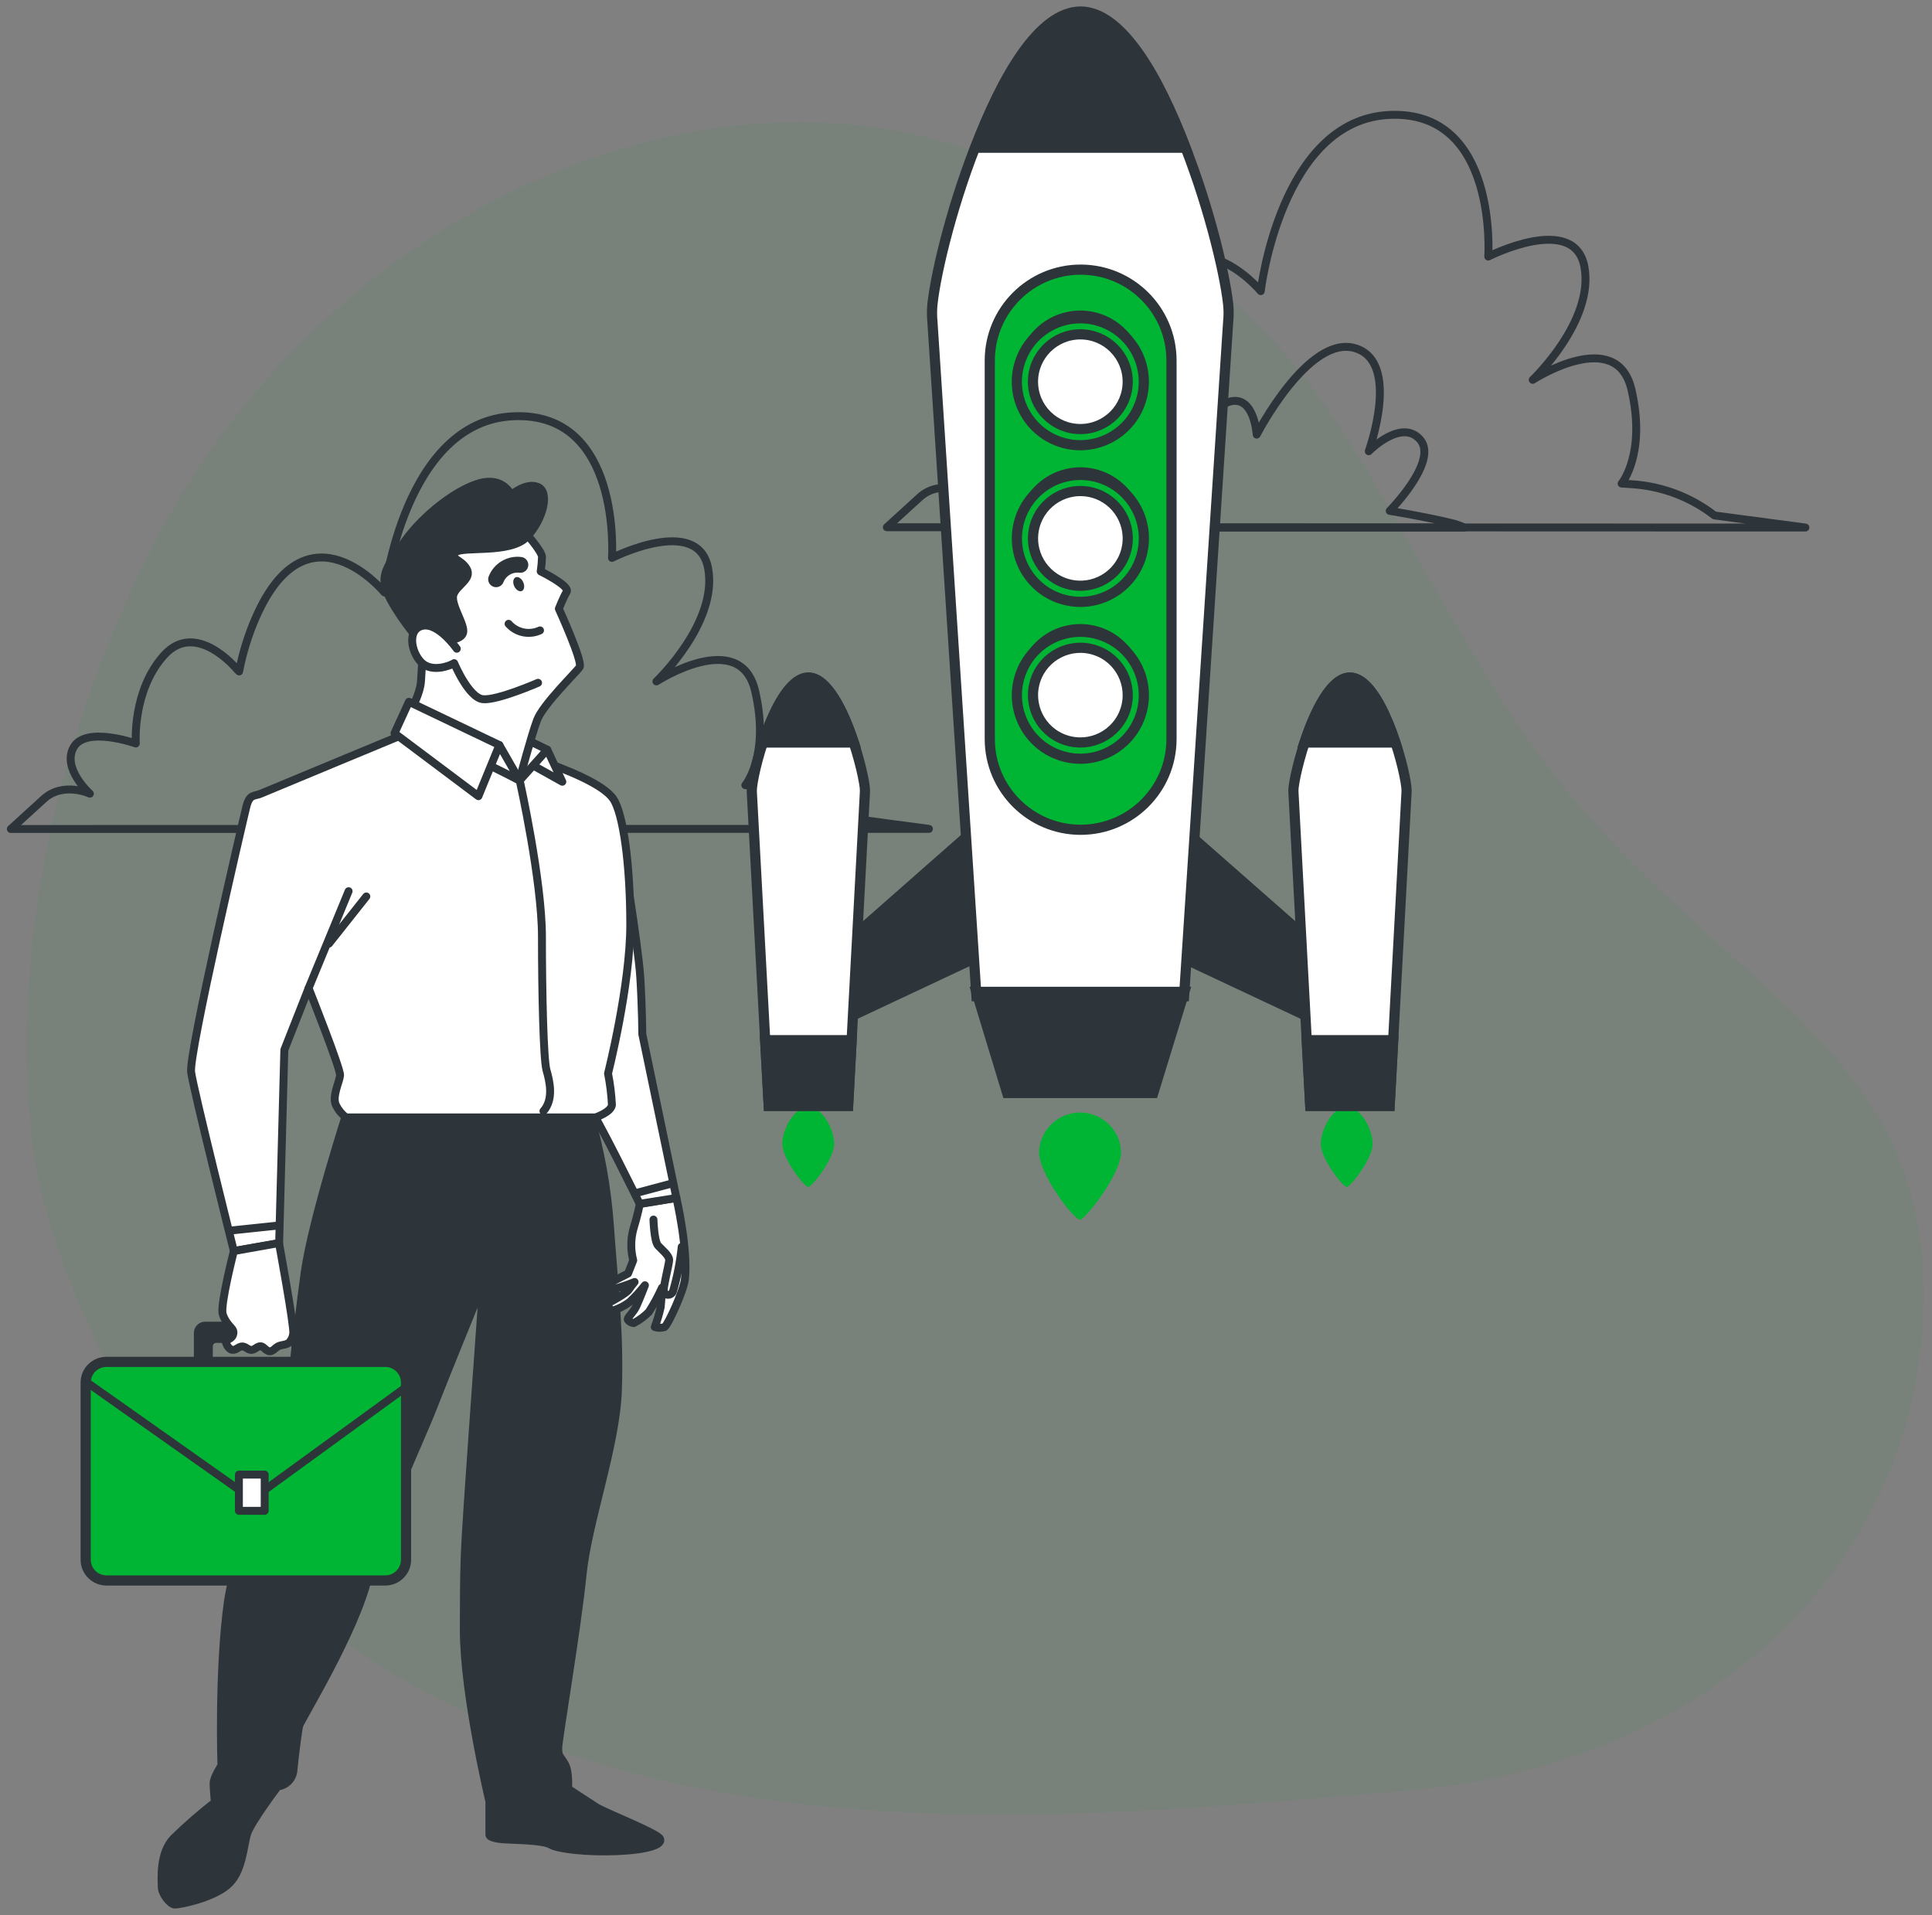
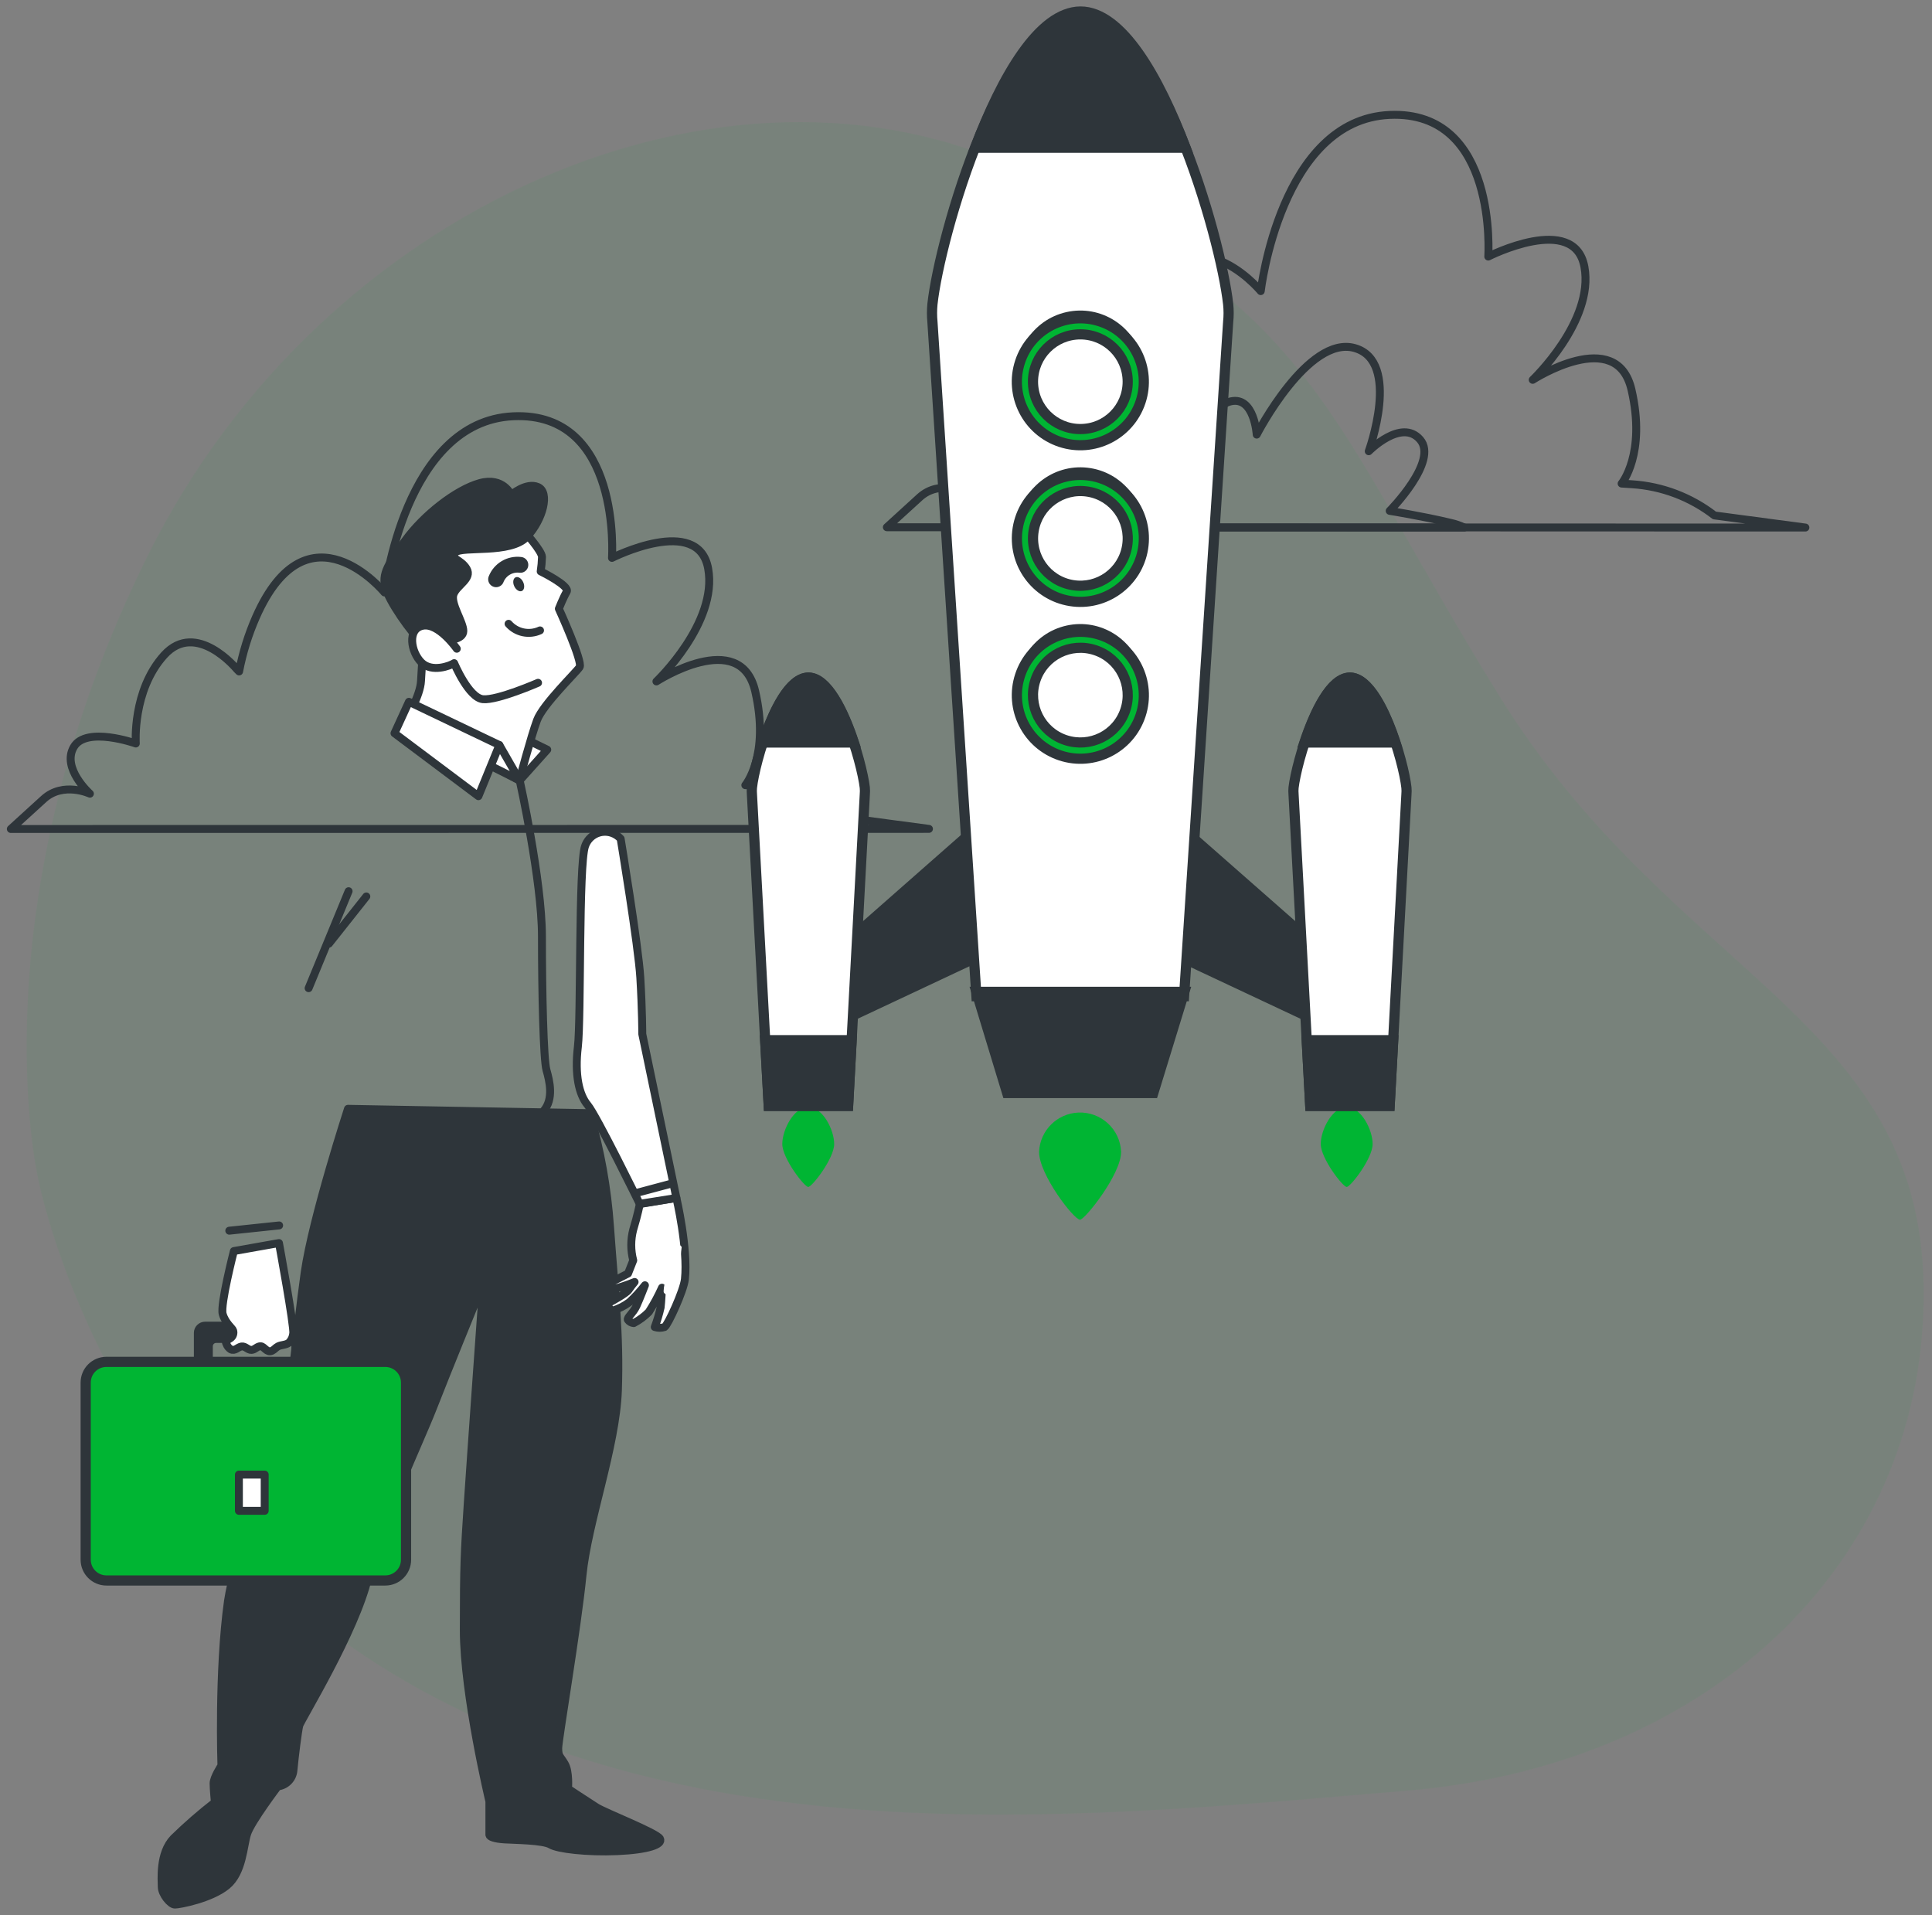
<svg xmlns="http://www.w3.org/2000/svg" width="232" height="230" viewBox="0 0 232 230" fill="none">
  <rect x="0" y="0" width="232" height="230" fill="#808080" stroke="none" />
  <g opacity="0.08">
    <path opacity="0.08" d="M4.565 141.437C4.565 141.437 11.851 180.688 48.803 201.957C85.75 223.227 131.68 218.153 169.013 215.02C206.347 211.887 231.537 186.648 230.994 154.388C230.451 122.127 200.803 117.153 179.995 83.501C159.187 49.855 158.75 37.816 122.958 20.628C87.173 3.447 38.54 24.766 17.738 66.731C-3.064 108.69 4.565 141.437 4.565 141.437Z" fill="#00B533" />
    <path opacity="0.7" d="M4.565 141.437C4.565 141.437 11.851 180.688 48.803 201.957C85.75 223.227 131.68 218.153 169.013 215.02C206.347 211.887 231.537 186.648 230.994 154.388C230.451 122.127 200.803 117.153 179.995 83.501C159.187 49.855 158.75 37.816 122.958 20.628C87.173 3.447 38.54 24.766 17.738 66.731C-3.064 108.69 4.565 141.437 4.565 141.437Z" fill="#00B533" />
  </g>
  <path d="M175.843 63.349C175.312 63.099 174.75 62.906 174.176 62.781C170.811 61.976 166.878 61.346 166.878 61.346C166.878 61.346 172.778 55.385 170.53 52.789C168.283 50.193 164.362 54.187 164.362 54.187C164.362 54.187 168.289 43.396 162.683 41.798C157.076 40.201 150.908 52.19 150.908 52.19C150.908 52.19 150.627 47.59 147.824 48.189C145.021 48.788 144.459 54.187 144.459 54.187C144.459 54.187 140.251 51.791 139.134 53.987C138.016 56.184 140.532 60.578 140.532 60.578C140.532 60.578 135.769 57.782 135.207 60.378C134.995 61.352 134.92 62.35 134.982 63.349H175.843Z" stroke="#2E353A" stroke-width="0.951" stroke-linecap="round" stroke-linejoin="round" />
  <path d="M216.797 63.349L205.872 61.895C203.019 59.685 199.573 58.381 195.977 58.15L194.728 58.069C194.728 58.069 197.694 54.511 195.914 46.797C194.135 39.084 184.052 45.612 184.052 45.612C184.052 45.612 191.45 38.584 190.264 32.056C189.078 25.528 178.715 30.808 178.715 30.808C178.715 30.808 179.926 13.208 166.853 13.801C153.78 14.394 151.395 34.958 151.395 34.958C151.395 34.958 142.199 23.78 135.962 37.929C135.038 40.026 134.358 42.223 133.927 44.47L133.665 44.207C133.665 44.207 128.777 38.253 124.925 42.51C121.073 46.766 121.522 53.12 121.522 53.12C121.522 53.12 115.566 50.998 114.08 53.55C112.595 56.103 115.991 59.074 115.991 59.074C115.991 59.074 112.801 57.588 110.459 59.698C108.992 61.027 107.45 62.438 106.495 63.312L216.797 63.349Z" stroke="#2E353A" stroke-width="0.951" stroke-linecap="round" stroke-linejoin="round" />
  <path d="M111.552 99.535L100.645 98.081C97.792 95.884 94.346 94.592 90.75 94.367L89.501 94.286C89.501 94.286 92.467 90.729 90.688 83.015C88.908 75.301 78.826 81.829 78.826 81.829C78.826 81.829 86.224 74.801 85.038 68.273C83.852 61.745 73.488 66.994 73.488 66.994C73.488 66.994 74.699 49.388 61.626 49.987C48.553 50.586 46.169 71.144 46.169 71.144C46.169 71.144 36.985 59.966 30.748 74.09C29.824 76.187 29.144 78.384 28.713 80.63L28.451 80.368C28.451 80.368 23.562 74.414 19.71 78.671C15.859 82.927 16.308 89.281 16.308 89.281C16.308 89.281 10.352 87.159 8.86 89.705C7.368 92.251 10.796 95.309 10.796 95.309C10.796 95.309 7.605 93.824 5.264 95.934C3.797 97.263 2.255 98.674 1.3 99.547L111.552 99.535Z" stroke="#2E353A" stroke-width="0.951" stroke-linecap="round" stroke-linejoin="round" />
  <path d="M100.171 137.381C100.171 135.664 98.785 132.937 97.056 132.937C95.326 132.937 93.94 135.664 93.94 137.381C93.94 139.097 96.588 142.53 97.056 142.53C97.524 142.53 100.171 139.097 100.171 137.381Z" fill="#00B533" />
  <path d="M164.83 137.381C164.83 135.664 163.444 132.937 161.715 132.937C159.992 132.937 158.6 135.664 158.6 137.381C158.6 139.097 161.247 142.53 161.715 142.53C162.183 142.53 164.83 139.097 164.83 137.381Z" fill="#00B533" />
  <path d="M97.418 116.897L119.375 97.575V113.964L98.879 123.594L97.418 116.897Z" fill="#2E353A" stroke="#2E353A" stroke-width="1.222" stroke-miterlimit="10" />
  <path d="M101.844 132.8H92.311L90.295 95.391C90.27 95.122 90.27 94.854 90.295 94.585C90.626 91.496 93.504 81.373 97.068 81.373C100.608 81.373 103.486 91.496 103.848 94.585C103.873 94.854 103.873 95.122 103.848 95.391L101.844 132.8Z" fill="white" stroke="#2E353A" stroke-width="1.222" stroke-miterlimit="10" />
  <path d="M91.624 89.162H102.537C101.301 85.405 99.328 81.361 97.08 81.361C94.833 81.361 92.86 85.405 91.624 89.162Z" fill="#2E353A" stroke="#2E353A" stroke-width="1.222" stroke-miterlimit="10" />
  <path d="M91.88 124.905L92.311 132.8H101.844L102.269 124.905H91.88Z" fill="#2E353A" stroke="#2E353A" stroke-width="1.222" stroke-miterlimit="10" />
  <path d="M161.765 116.897L139.783 97.575V113.964L160.279 123.594L161.765 116.897Z" fill="#2E353A" stroke="#2E353A" stroke-width="1.222" stroke-miterlimit="10" />
  <path d="M157.338 132.8H166.871L168.888 95.391C168.913 95.122 168.913 94.854 168.888 94.585C168.557 91.496 165.679 81.373 162.114 81.373C158.574 81.373 155.696 91.496 155.334 94.585C155.309 94.854 155.309 95.122 155.334 95.391L157.338 132.8Z" fill="white" stroke="#2E353A" stroke-width="1.222" stroke-miterlimit="10" />
  <path d="M167.302 124.905L166.872 132.8H157.339L156.914 124.905H167.302Z" fill="#2E353A" stroke="#2E353A" stroke-width="1.222" stroke-miterlimit="10" />
  <path d="M156.633 89.162H167.546C166.304 85.405 164.337 81.361 162.09 81.361C159.842 81.367 157.888 85.405 156.633 89.162Z" fill="#2E353A" stroke="#2E353A" stroke-width="1.222" stroke-miterlimit="10" />
  <path d="M134.626 138.323C134.514 135.602 132.222 133.492 129.5 133.599C126.935 133.705 124.881 135.758 124.774 138.323C124.774 141.044 128.957 146.468 129.694 146.468C130.275 146.461 134.626 141.025 134.626 138.323Z" fill="#00B533" />
  <path d="M142.187 119.625H117.252L111.97 38.653C111.902 37.948 111.902 37.236 111.97 36.525C112.851 28.424 120.467 1.905 129.726 1.905C138.99 1.905 146.582 28.424 147.481 36.525C147.556 37.23 147.556 37.941 147.481 38.653L142.187 119.625Z" fill="white" stroke="#2E353A" stroke-width="1.222" stroke-miterlimit="10" />
-   <path d="M129.769 99.641C123.745 99.641 118.856 94.76 118.856 88.737V43.284C118.863 37.261 123.745 32.38 129.769 32.38C135.794 32.387 140.67 37.261 140.676 43.284V88.737C140.676 94.76 135.794 99.635 129.769 99.641Z" fill="#00B533" stroke="#2E353A" stroke-width="1.222" stroke-miterlimit="10" />
  <path d="M138.491 131.252H120.942L117.252 119.107H142.218L138.491 131.252Z" fill="#2E353A" stroke="#2E353A" stroke-width="1.222" stroke-miterlimit="10" />
  <path d="M131.376 52.352C135.487 51.442 138.08 47.373 137.17 43.264C136.259 39.156 132.189 36.562 128.079 37.473C123.969 38.383 121.375 42.452 122.286 46.561C123.196 50.67 127.266 53.263 131.376 52.352Z" fill="#2E353A" />
  <path d="M136.968 48.232C138.288 44.236 136.118 39.927 132.12 38.607C128.123 37.287 123.812 39.457 122.492 43.453C121.172 47.449 123.342 51.758 127.339 53.078C131.337 54.398 135.647 52.228 136.968 48.232Z" fill="#00B533" stroke="#2E353A" stroke-width="1.222" stroke-miterlimit="10" />
  <path d="M129.731 51.522C132.872 51.522 135.419 48.976 135.419 45.836C135.419 42.696 132.872 40.15 129.731 40.15C126.59 40.15 124.044 42.696 124.044 45.836C124.044 48.976 126.59 51.522 129.731 51.522Z" fill="white" stroke="#2E353A" stroke-width="1.222" stroke-miterlimit="10" />
  <path d="M137.258 64.957C137.932 60.803 135.11 56.889 130.955 56.215C126.799 55.541 122.883 58.362 122.209 62.516C121.535 66.67 124.357 70.585 128.512 71.259C132.668 71.933 136.583 69.112 137.258 64.957Z" fill="#2E353A" />
  <path d="M137.26 65.873C137.935 61.718 135.113 57.804 130.957 57.13C126.801 56.456 122.886 59.277 122.211 63.431C121.537 67.585 124.359 71.5 128.515 72.174C132.67 72.848 136.586 70.027 137.26 65.873Z" fill="#00B533" stroke="#2E353A" stroke-width="1.222" stroke-miterlimit="10" />
  <path d="M135.35 65.563C135.853 62.463 133.748 59.542 130.647 59.039C127.547 58.536 124.625 60.641 124.122 63.741C123.619 66.841 125.724 69.761 128.825 70.264C131.926 70.767 134.847 68.662 135.35 65.563Z" fill="white" stroke="#2E353A" stroke-width="1.222" stroke-miterlimit="10" />
  <path d="M131.376 89.999C135.486 89.089 138.08 85.02 137.169 80.911C136.259 76.802 132.188 74.209 128.078 75.119C123.968 76.03 121.374 80.099 122.285 84.207C123.196 88.316 127.266 90.909 131.376 89.999Z" fill="#2E353A" />
  <path d="M136.971 85.879C138.291 81.883 136.121 77.574 132.124 76.254C128.126 74.934 123.816 77.104 122.495 81.1C121.175 85.096 123.345 89.405 127.343 90.725C131.34 92.045 135.651 89.875 136.971 85.879Z" fill="#00B533" stroke="#2E353A" stroke-width="1.222" stroke-miterlimit="10" />
  <path d="M135.129 85.274C136.124 82.295 134.514 79.074 131.535 78.08C128.555 77.086 125.334 78.695 124.339 81.674C123.345 84.652 124.954 87.873 127.934 88.867C130.913 89.861 134.135 88.252 135.129 85.274Z" fill="white" stroke="#2E353A" stroke-width="1.222" stroke-miterlimit="10" />
  <path d="M129.732 88.632C132.772 88.632 135.275 86.241 135.413 83.208C135.413 83.295 135.413 83.383 135.413 83.47C135.407 86.609 132.859 89.156 129.719 89.156C126.579 89.15 124.038 86.609 124.032 83.47C124.032 83.383 124.032 83.295 124.032 83.208C124.175 86.247 126.685 88.638 129.732 88.632Z" fill="#2E353A" />
  <path d="M117.102 17.739H142.368C139.159 9.257 134.701 1.381 129.738 1.381C124.775 1.425 120.292 9.263 117.102 17.739Z" fill="#2E353A" stroke="#2E353A" stroke-width="1.222" stroke-miterlimit="10" />
  <path d="M41.786 133.149C41.786 133.149 37.534 146.212 36.586 152.821C35.636 159.431 33.751 177.848 33.751 177.848C30.411 182.011 28.213 186.973 27.377 192.246C26.197 200.672 26.59 212.018 26.59 212.018C26.59 212.018 25.648 213.435 25.648 214.146C25.648 214.858 25.804 216.431 25.804 216.431C24.068 217.779 22.414 219.22 20.84 220.756C19.111 222.566 19.423 225.717 19.423 226.579C19.423 227.44 20.447 228.707 21.003 228.707C21.558 228.707 25.329 227.995 27.246 226.423C29.163 224.85 29.212 221.623 29.687 220.182C30.161 218.74 33.358 214.515 33.358 214.515C34.344 214.409 35.125 213.628 35.231 212.642C35.387 210.914 35.78 207.843 35.936 207.213C36.092 206.582 42.71 195.879 44.202 189.425C45.694 182.972 50.345 173.298 51.999 169.048C53.654 164.798 57.194 156.142 57.194 156.142L57.906 155.904C57.906 155.904 56.563 174.628 56.17 180.538C55.777 186.448 55.695 187.934 55.695 195.723C55.695 203.512 58.767 216.318 58.767 216.318V220.331C58.767 220.569 59.391 220.806 60.578 220.881C61.764 220.955 65.235 220.974 66.103 221.505C66.97 222.035 70.51 222.447 74.131 222.291C77.752 222.135 79.644 221.505 79.25 220.793C78.857 220.082 72.639 217.673 71.615 217.017C70.591 216.362 68.213 214.796 68.213 214.796C68.213 214.796 68.375 212.755 67.819 211.806C67.264 210.857 67.033 210.945 67.033 209.934C67.033 208.923 69.318 195.529 69.948 189.157C70.579 182.785 73.963 173.729 74.2 166.964C74.437 160.198 73.806 155 73.251 147.286C72.926 142.673 72.108 138.111 70.816 133.674L41.786 133.149Z" fill="#2E353A" stroke="#2E353A" stroke-width="0.951" stroke-linecap="round" stroke-linejoin="round" />
  <path d="M81.223 143.853C81.223 143.853 82.641 149.906 82.247 153.607C82.097 155.018 80.2 159.118 79.806 159.355C79.425 159.48 79.007 159.48 78.626 159.355C78.913 158.582 79.151 157.795 79.332 156.99C79.413 156.366 79.494 154.631 79.494 154.631C79.038 155.642 78.514 156.616 77.915 157.546C77.384 158.082 76.772 158.532 76.104 158.881C75.823 158.862 75.561 158.719 75.399 158.488C75.243 158.251 76.023 157.702 76.422 156.834C76.822 155.967 77.446 154.338 77.446 154.338C76.878 155.068 76.254 155.748 75.573 156.378C74.955 156.834 74.263 157.177 73.526 157.402C73.288 157.402 72.82 156.541 73.058 156.46C73.295 156.378 75.261 155.28 75.492 154.887C75.711 154.556 75.948 154.244 76.204 153.944C75.28 154.319 74.331 154.631 73.37 154.887C72.976 154.887 72.82 154.263 72.82 154.263L75.417 152.927L76.042 151.348C75.723 150.137 75.723 148.864 76.042 147.653C76.591 145.843 76.828 144.583 76.828 144.583L81.223 143.853Z" fill="white" stroke="#2E353A" stroke-width="0.951" stroke-linecap="round" stroke-linejoin="round" />
  <path d="M78.47 146.449C78.47 146.449 78.545 149.046 79.019 149.57C79.494 150.094 80.355 150.749 80.355 151.299C80.355 151.848 79.494 155 79.731 155.237C79.937 155.511 80.33 155.561 80.605 155.355C80.724 155.268 80.805 155.143 80.836 155C81.335 153.277 81.679 151.511 81.86 149.726" fill="white" />
-   <path d="M78.47 146.449C78.47 146.449 78.545 149.046 79.019 149.57C79.494 150.094 80.355 150.749 80.355 151.299C80.355 151.848 79.494 155 79.731 155.237C79.937 155.511 80.33 155.561 80.605 155.355C80.724 155.268 80.805 155.143 80.836 155C81.335 153.277 81.679 151.511 81.86 149.726" stroke="#2E353A" stroke-width="0.951" stroke-linecap="round" stroke-linejoin="round" />
  <path d="M74.531 100.721C74.531 100.721 76.66 113.552 76.891 117.409C77.122 121.266 77.128 124.175 77.128 124.175L81.223 143.853L76.816 144.558C76.816 144.558 71.622 133.948 70.573 132.7C69.524 131.452 68.993 129.08 69.393 125.697C69.792 122.315 69.468 103.816 70.254 101.613C70.698 100.29 72.127 99.572 73.451 100.015C73.863 100.153 74.237 100.396 74.531 100.721Z" fill="white" stroke="#2E353A" stroke-width="0.951" stroke-linecap="round" stroke-linejoin="round" />
  <path d="M76.266 143.297L80.674 142.118" stroke="#2E353A" stroke-width="0.951" stroke-linecap="round" stroke-linejoin="round" />
-   <path d="M49.34 87.82C49.34 87.82 32.096 94.973 31.31 95.31C30.523 95.647 29.974 95.31 29.581 96.882C29.187 98.455 22.651 126.515 22.95 128.737C23.25 130.959 28.082 150.231 28.082 150.231L33.52 149.289L34.144 126.072L37.06 118.67C37.06 118.67 40.918 128.35 40.837 129.143C40.756 129.935 39.813 131.739 40.368 132.762C40.643 133.318 41.049 133.805 41.548 134.179H71.515C71.515 134.179 73.388 133.555 73.482 132.681C73.419 131.414 73.263 130.147 73.013 128.905C73.013 128.905 75.685 118.358 75.685 111.037C75.685 103.716 74.824 97.662 73.638 95.927C72.451 94.192 68.206 92.464 64.354 91.128C60.502 89.793 57.268 88.532 53.804 88.22C50.339 87.908 49.34 87.82 49.34 87.82Z" fill="white" stroke="#2E353A" stroke-width="0.951" stroke-linecap="round" stroke-linejoin="round" />
  <path d="M62.407 93.718C62.407 93.718 65.079 105.713 65.079 112.441C65.079 119.169 65.26 127.22 65.622 128.499C65.984 129.779 66.54 131.963 65.26 133.424" stroke="#2E353A" stroke-width="0.951" stroke-linecap="round" stroke-linejoin="round" />
  <path d="M37.06 118.663L41.861 107.018" stroke="#2E353A" stroke-width="0.951" stroke-linecap="round" stroke-linejoin="round" />
  <path d="M39.501 113.315L43.99 107.648" stroke="#2E353A" stroke-width="0.951" stroke-linecap="round" stroke-linejoin="round" />
  <path d="M27.533 147.785L33.52 147.154" stroke="#2E353A" stroke-width="0.951" stroke-linecap="round" stroke-linejoin="round" />
-   <path d="M65.716 90.023L67.526 93.874L63.431 91.596L65.716 90.023Z" fill="white" stroke="#2E353A" stroke-width="0.951" stroke-linecap="round" stroke-linejoin="round" />
  <path d="M62.407 93.718L65.716 90.023L62.488 88.444L62.407 93.718Z" fill="white" stroke="#2E353A" stroke-width="0.951" stroke-linecap="round" stroke-linejoin="round" />
  <path d="M62.962 63.817C62.962 63.817 65.085 66.176 65.085 66.881C65.066 67.462 65.016 68.042 64.929 68.616C64.929 68.616 68.469 70.345 68.05 71.056C67.632 71.768 67.108 73.097 67.108 73.097C67.108 73.097 70.017 79.476 69.605 80.106C69.193 80.736 65.198 84.587 64.492 86.478C63.786 88.369 62.363 93.718 62.363 93.718L48.822 86.229C48.822 86.229 50.476 83.557 50.557 81.747C50.639 79.938 50.87 78.521 50.557 77.416C50.245 76.311 48.591 73.478 48.429 70.726C48.266 67.973 51.263 64.747 55.202 62.856C59.142 60.965 62.962 63.817 62.962 63.817Z" fill="white" stroke="#2E353A" stroke-width="0.951" stroke-linecap="round" stroke-linejoin="round" />
  <path d="M61.071 74.907C62.014 75.981 63.549 76.299 64.848 75.7" stroke="#2E353A" stroke-width="0.951" stroke-linecap="round" stroke-linejoin="round" />
  <path d="M62.825 69.902C63.037 70.358 62.962 70.838 62.669 70.969C62.376 71.1 61.963 70.851 61.751 70.395C61.539 69.939 61.62 69.459 61.913 69.328C62.207 69.197 62.619 69.446 62.825 69.902Z" fill="#2E353A" />
  <path d="M59.572 69.559C60.034 68.385 61.233 67.674 62.488 67.83" stroke="#2E353A" stroke-width="1.902" stroke-linecap="round" stroke-linejoin="round" />
  <path d="M53.592 76.879C53.592 76.879 55.639 76.879 55.639 75.775C55.639 74.67 54.066 72.473 54.459 71.368C54.853 70.264 56.738 69.496 56.033 68.298C55.327 67.099 53.904 67.118 54.697 66.332C55.49 65.545 61.308 66.569 63.275 64.46C65.241 62.35 66.028 59.111 64.611 58.487C63.194 57.863 61.383 59.429 61.383 59.429C61.383 59.429 60.44 57.226 57.606 58.012C54.772 58.799 50.839 61.869 48.635 64.94C46.431 68.011 45.638 69.109 46.506 71.181C47.374 73.253 50.208 77.085 51.307 77.716C52.406 78.346 53.592 76.879 53.592 76.879Z" fill="#2E353A" stroke="#2E353A" stroke-width="0.951" stroke-linecap="round" stroke-linejoin="round" />
  <path d="M54.853 77.903C54.853 77.903 52.649 74.751 50.757 75.144C48.866 75.537 49.34 78.296 50.601 79.55C51.862 80.805 54.066 79.944 54.535 79.632C54.535 79.632 56.27 83.801 57.999 83.963C59.729 84.125 64.611 81.991 64.611 81.991" fill="white" />
  <path d="M54.853 77.903C54.853 77.903 52.649 74.751 50.757 75.144C48.866 75.537 49.34 78.296 50.601 79.55C51.862 80.805 54.066 79.944 54.535 79.632C54.535 79.632 56.27 83.801 57.999 83.963C59.729 84.125 64.611 81.991 64.611 81.991" stroke="#2E353A" stroke-width="0.951" stroke-linecap="round" stroke-linejoin="round" />
  <path d="M59.966 89.468L62.407 93.718L57.687 91.359L59.966 89.468Z" fill="white" stroke="#2E353A" stroke-width="0.951" stroke-linecap="round" stroke-linejoin="round" />
  <path d="M49.103 84.275L59.966 89.468L57.45 95.609L47.373 88.051L49.103 84.275Z" fill="white" stroke="#2E353A" stroke-width="0.951" stroke-linecap="round" stroke-linejoin="round" />
  <path d="M35.924 159.187H24.63C24.15 159.187 23.756 159.58 23.756 160.061V164.667C23.756 165.147 24.15 165.54 24.63 165.54H25.954C25.473 165.54 25.08 165.147 25.08 164.667V161.658C25.08 161.178 25.473 160.785 25.954 160.785H34.6C35.081 160.785 35.474 161.178 35.474 161.658V164.667C35.474 165.147 35.081 165.54 34.6 165.54H35.924C36.405 165.54 36.798 165.147 36.798 164.667V160.061C36.798 159.574 36.405 159.187 35.924 159.187Z" fill="#2E353A" stroke="#2E353A" stroke-width="0.951" stroke-linecap="round" stroke-linejoin="round" />
  <path d="M28.082 150.231C28.082 150.231 26.428 156.684 26.74 157.783C27.052 158.881 27.926 159.518 27.988 159.755C28.107 160.105 27.976 160.491 27.67 160.697L27.277 160.935C27.277 160.935 26.965 160.935 27.202 161.403C27.296 161.659 27.47 161.877 27.701 162.027C28.22 162.289 28.538 161.758 29.006 161.69C29.474 161.621 29.768 162.133 30.211 162.102C30.654 162.07 30.892 161.627 31.322 161.665C31.753 161.702 32.034 162.482 32.658 162.208C32.927 162.083 33.12 161.815 33.389 161.677C33.788 161.471 34.356 161.528 34.712 161.222C34.999 160.922 35.174 160.535 35.212 160.123C35.355 159.318 33.501 149.27 33.501 149.27L28.082 150.231Z" fill="white" stroke="#2E353A" stroke-width="0.951" stroke-linecap="round" stroke-linejoin="round" />
  <path d="M12.78 163.537H46.268C47.642 163.537 48.759 164.654 48.759 166.027V187.297C48.759 188.67 47.642 189.787 46.268 189.787H12.78C11.407 189.787 10.29 188.67 10.29 187.297V166.027C10.29 164.648 11.401 163.537 12.78 163.537Z" fill="#00B533" stroke="#2E353A" stroke-width="1.222" stroke-miterlimit="10" />
-   <path d="M10.377 165.959L28.569 178.803C29.581 179.527 30.935 179.527 31.947 178.803L48.659 166.646" stroke="#2E353A" stroke-width="0.951" stroke-linecap="round" stroke-linejoin="round" />
  <path d="M31.785 177.074H28.688V181.424H31.785V177.074Z" fill="white" stroke="#2E353A" stroke-width="0.951" stroke-linecap="round" stroke-linejoin="round" />
</svg>